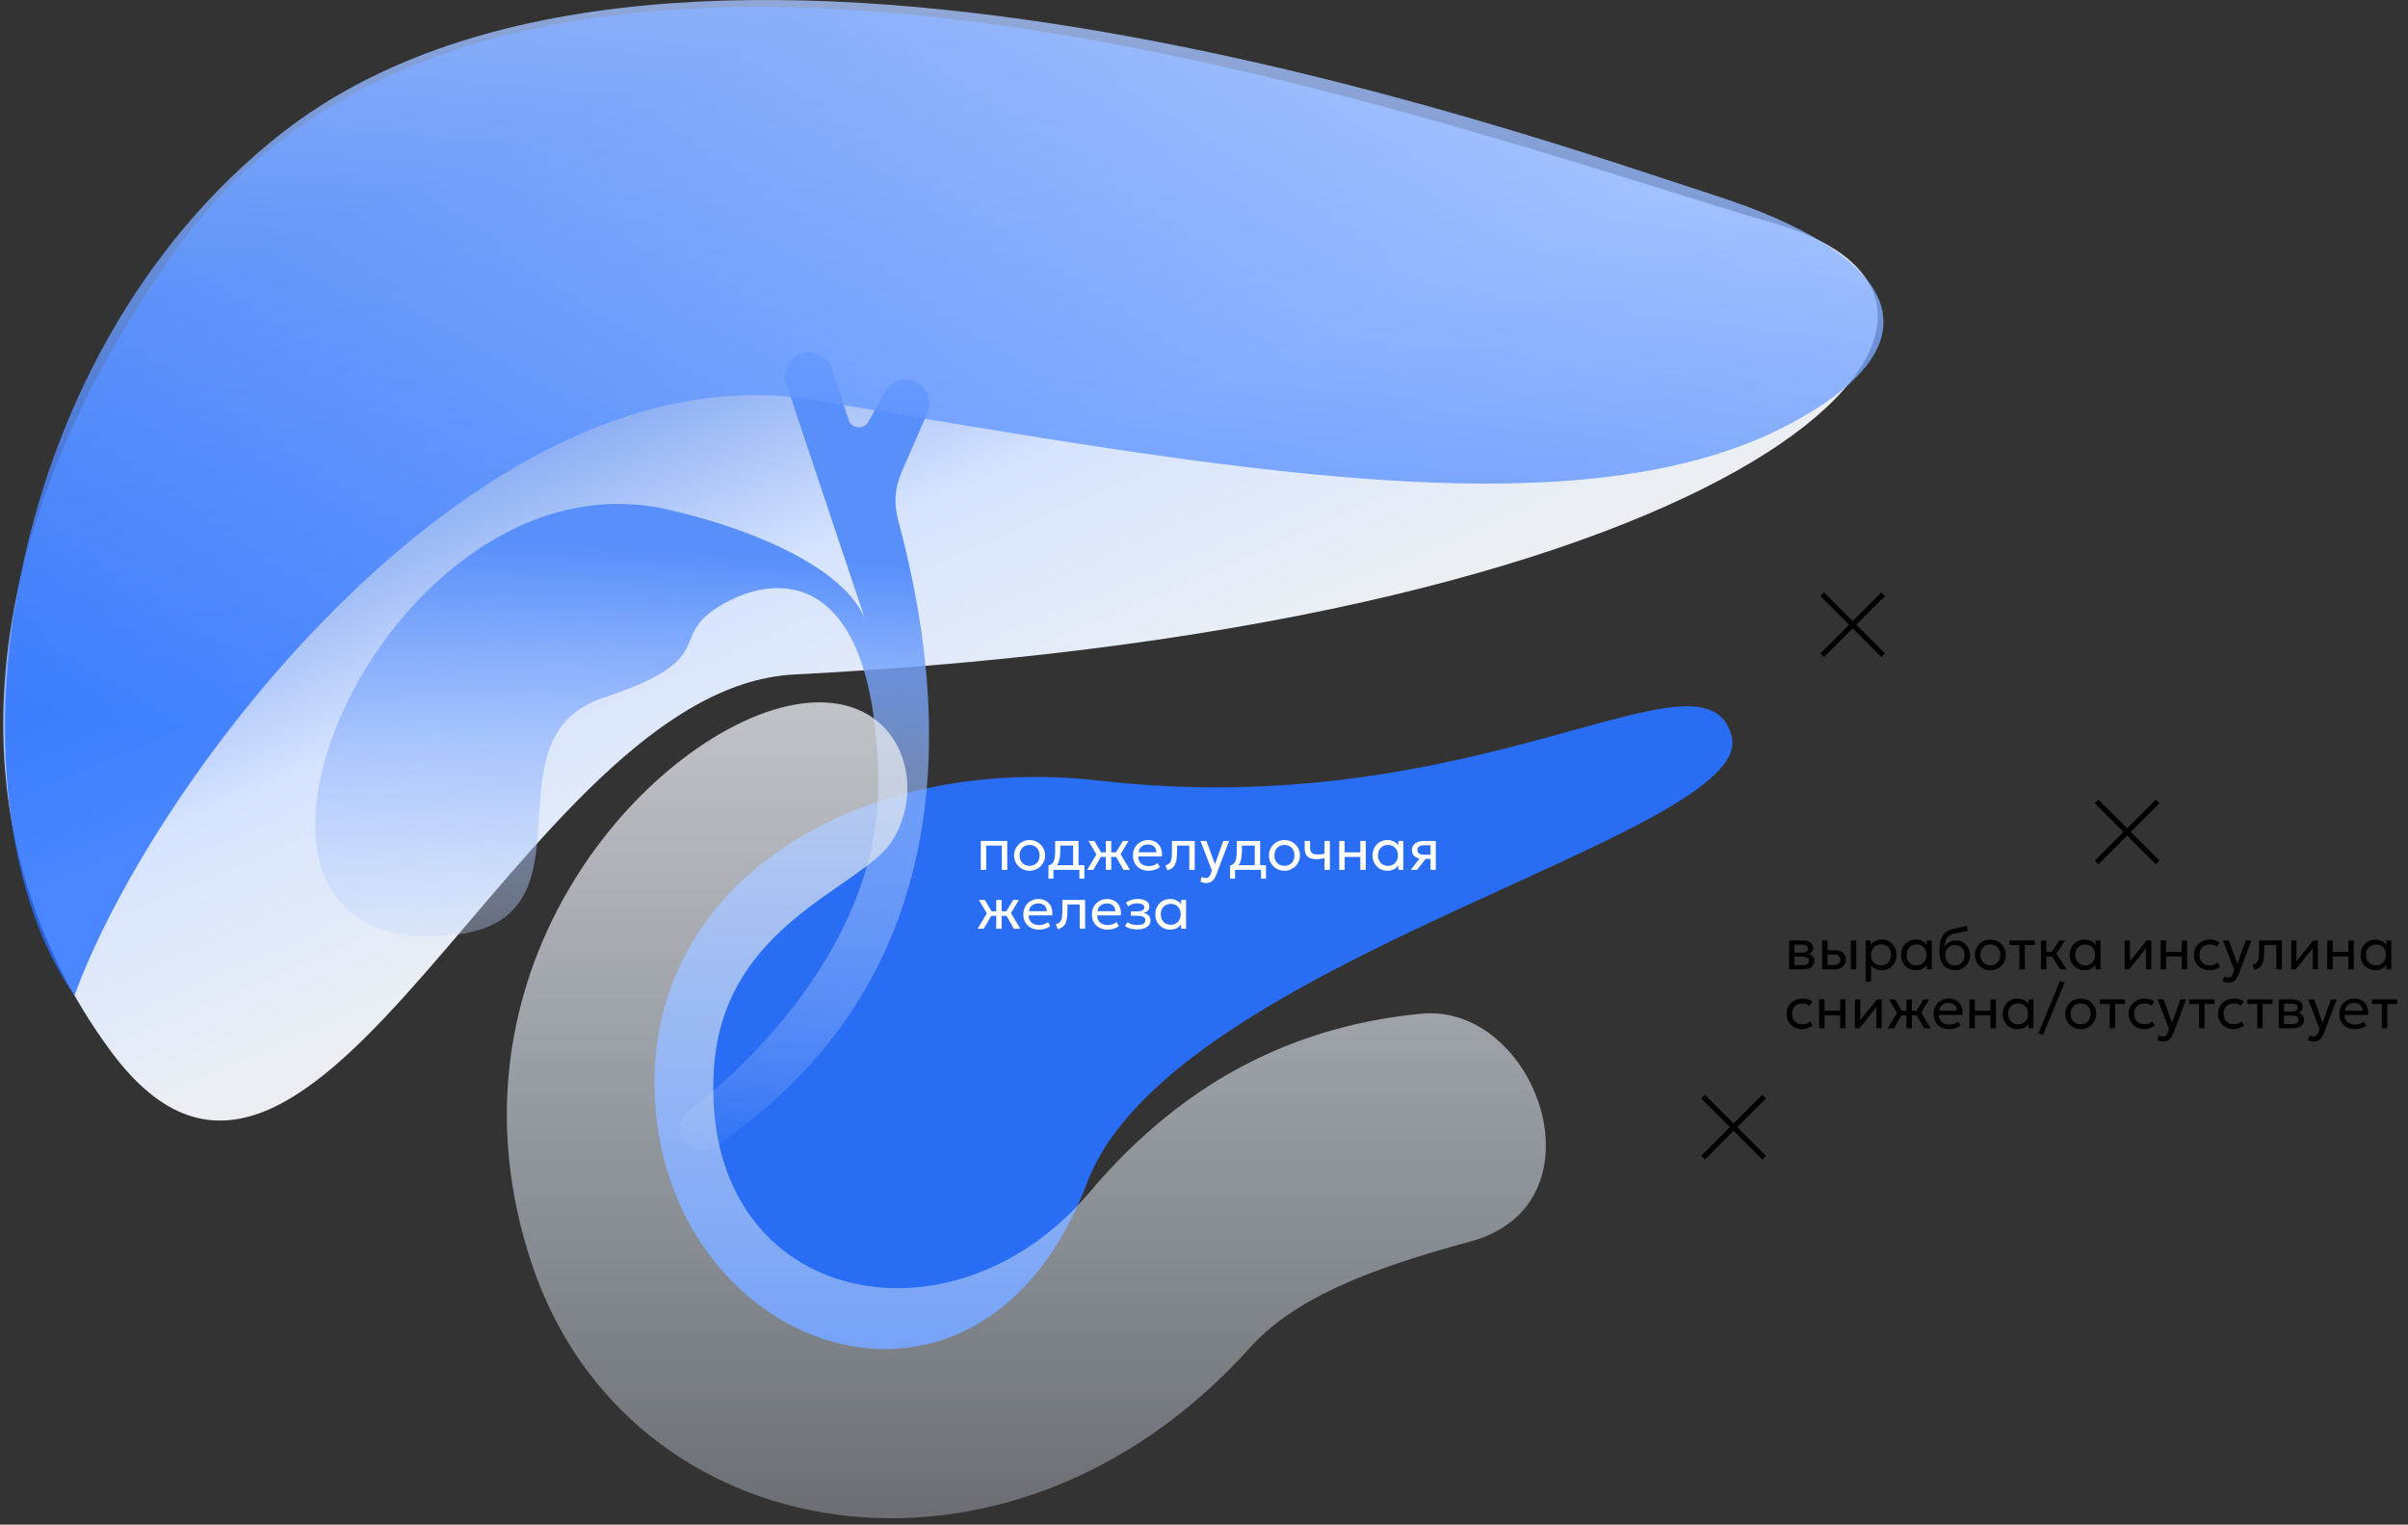
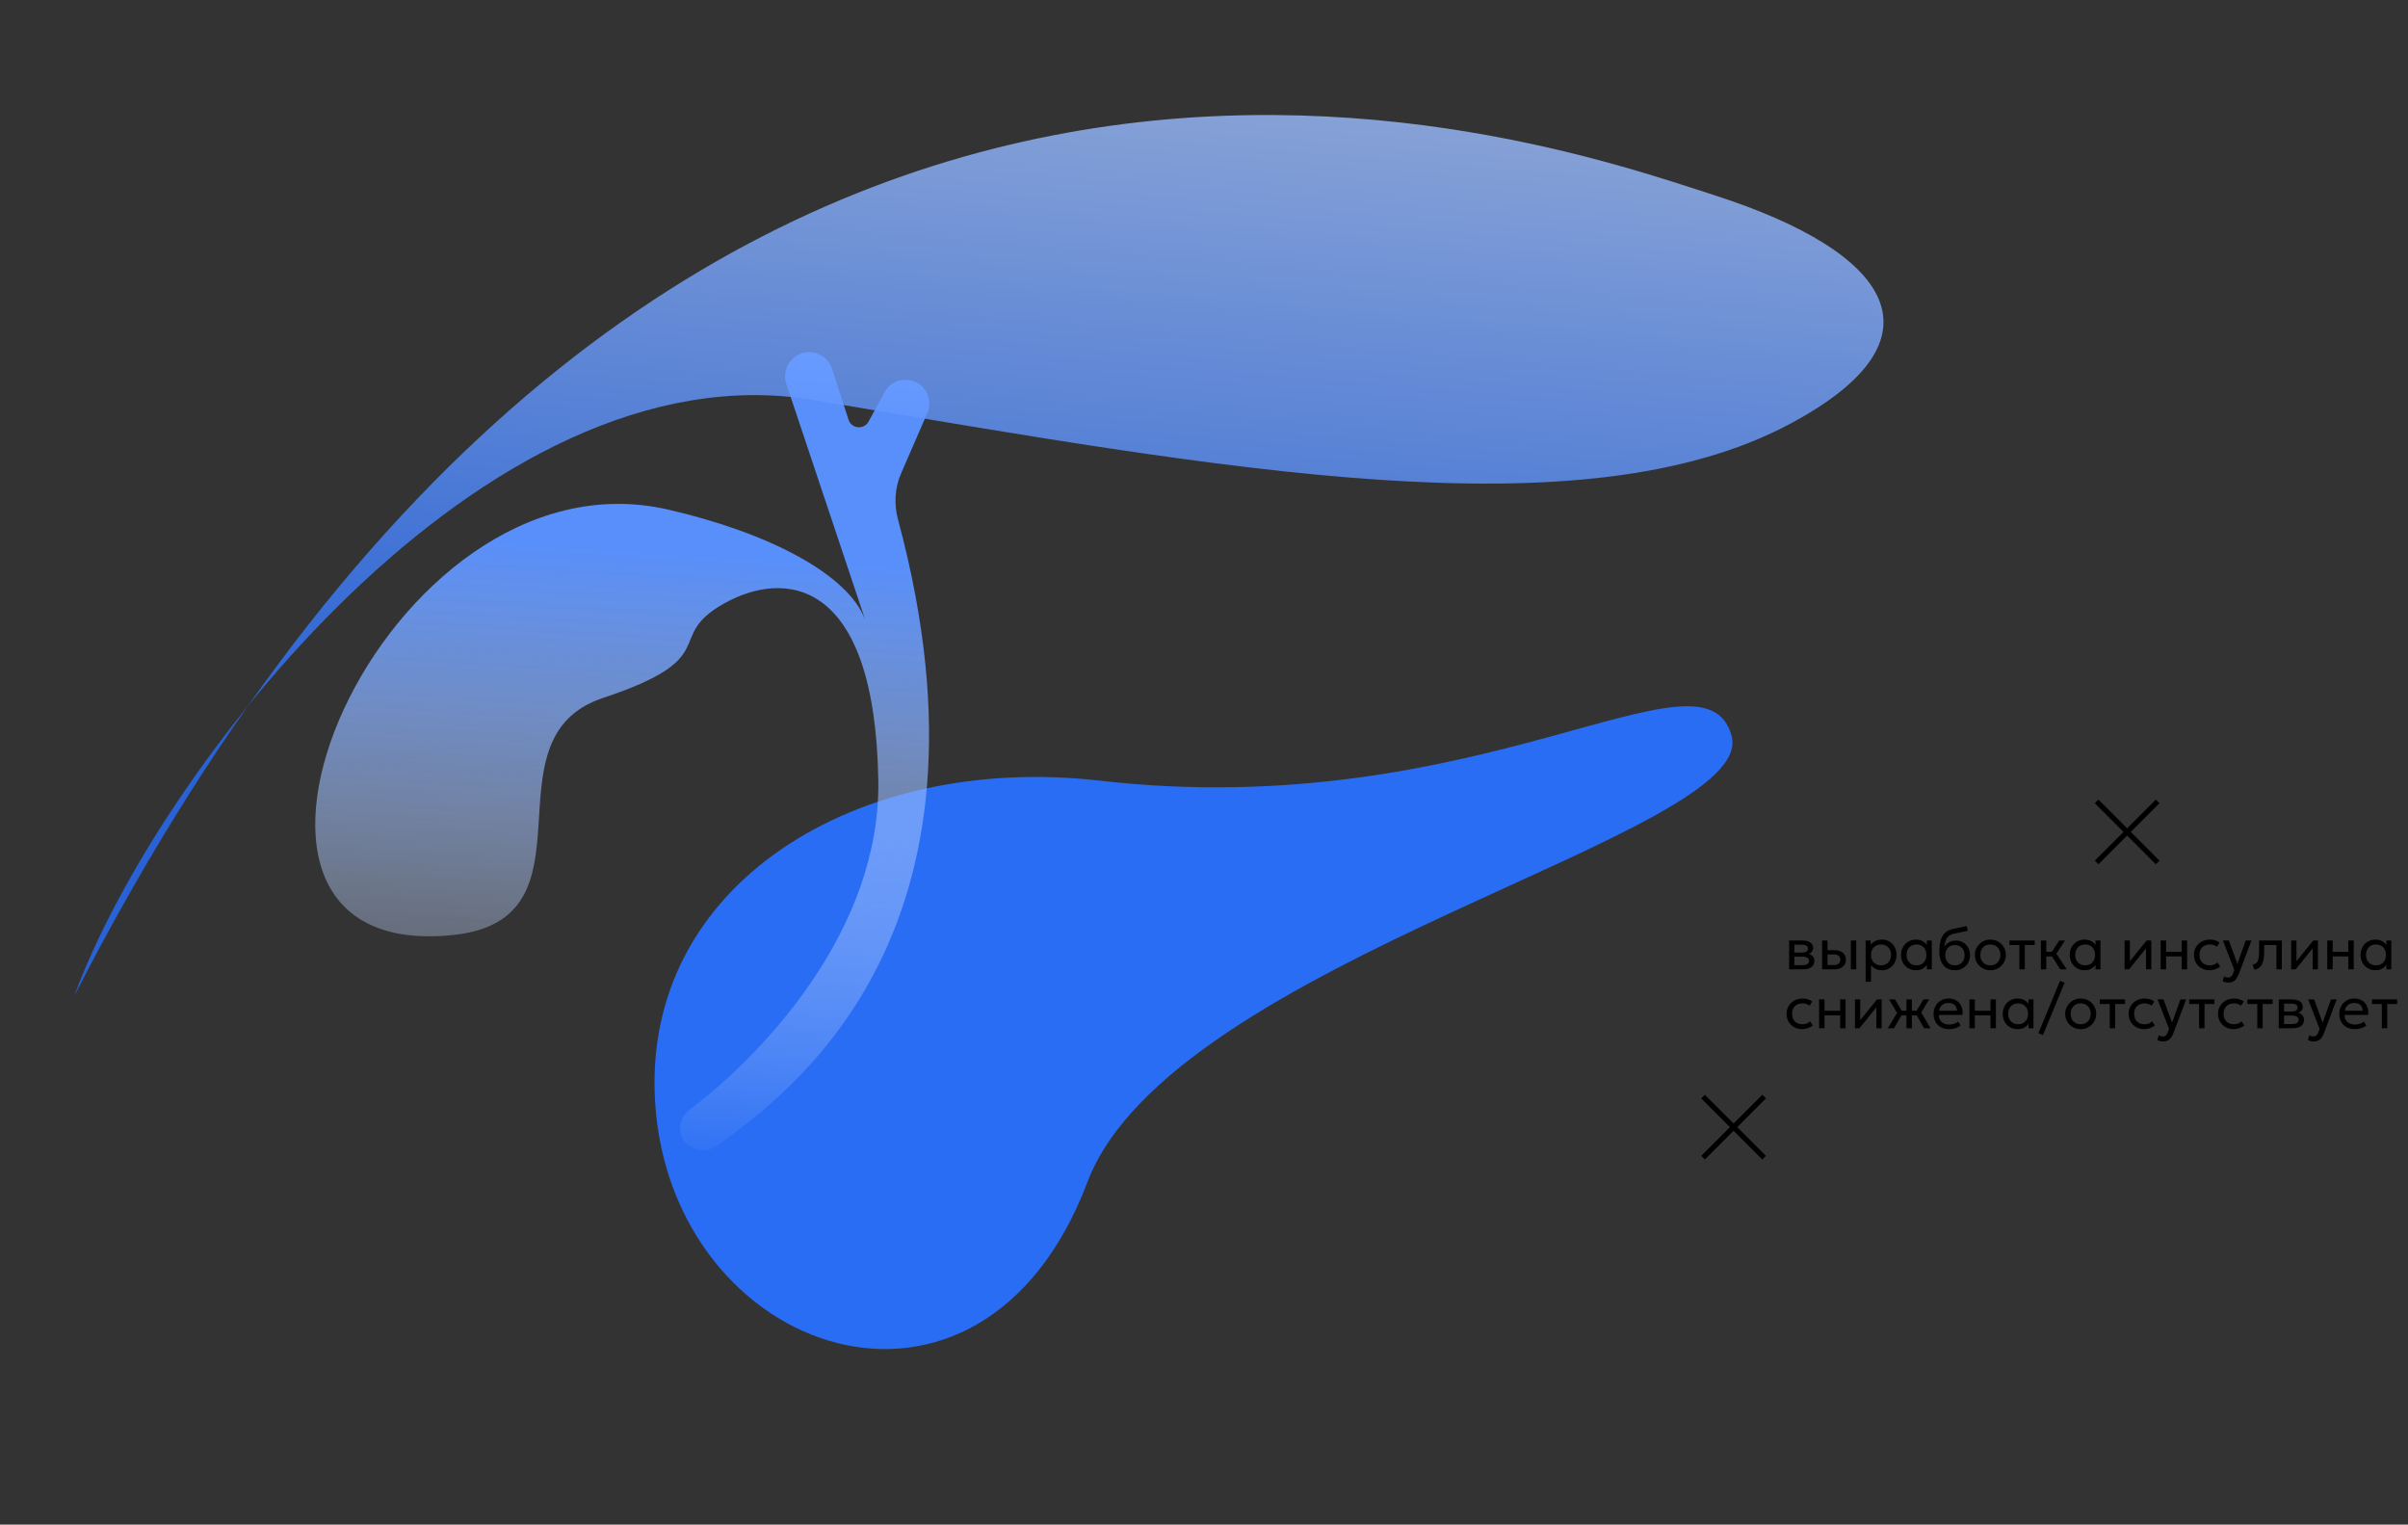
<svg xmlns="http://www.w3.org/2000/svg" width="327" height="207" viewBox="0 0 327 207" fill="none">
  <rect x="0" y="0" width="327" height="207" fill="#333333" stroke="none" />
-   <path d="M15.016 142.686C-6.064 114.081 -5.361 74.701 24.174 33.563C69.864 -30.077 194.25 16.625 241.335 30.456C279.44 41.65 238.654 84.898 107.856 91.579C70.529 93.485 42.774 180.352 15.016 142.686Z" fill="url(#paint0_linear_205_403)" />
  <path d="M88.963 149.661C87.111 120.059 116.379 102.216 149.345 105.995C200.955 111.909 231.345 86.422 235.137 99.864C238.93 113.305 159.116 130.238 147.67 160.494C133.172 198.819 91.114 184.055 88.963 149.661Z" fill="#296DF4" />
  <path d="M61.538 126.949C21.721 131.137 52.026 60.287 90.736 69.19C104.451 72.345 115.216 78.008 117.501 84.181L106.78 52.123C106.209 50.415 107.126 48.567 108.831 47.989C110.558 47.404 112.431 48.344 112.992 50.079L115.226 56.983C115.629 58.229 117.327 58.386 117.952 57.236L120.122 53.244C120.688 52.203 121.779 51.554 122.964 51.554C125.293 51.554 126.859 53.942 125.93 56.079L122.357 64.292C121.506 66.247 121.391 68.477 121.946 70.536C137.194 127.146 106.912 148.536 97.47 155.519C96.181 156.472 94.283 156.388 93.165 155.239C91.906 153.944 92.137 151.822 93.579 150.735C103.723 143.088 119.593 126.212 119.271 106.006C118.829 78.229 106.441 77.347 98.257 81.977C90.072 86.606 98.478 89.251 81.888 94.763C65.298 100.274 81.888 124.808 61.538 126.949Z" fill="url(#paint1_linear_205_403)" />
-   <path opacity="0.8" d="M72.209 171.585C59.128 132.392 86.926 101.365 105.723 96.178C121.263 91.89 126.531 105.508 121.217 114.081C117.214 120.539 98.252 125.376 96.956 145.023C94.847 177.019 128.952 184.403 147.939 161.9C161.652 145.648 177.248 139.183 192.945 137.639C208.642 136.095 218.429 163.508 199.625 168.581C185.282 172.45 175.579 176.487 169.705 183.019C136.985 219.407 85.29 210.778 72.209 171.585Z" fill="url(#paint2_linear_205_403)" />
-   <path opacity="0.8" d="M110.466 54.309C65.609 46.788 21.023 105.205 10.109 135.178C-7.899 109.429 -0.934 48.786 38.238 18.093C91.444 -23.597 208.692 18.75 232.84 26.516C256.987 34.281 264.633 45.97 243.225 57.473C214.84 72.724 166.537 63.709 110.466 54.309Z" fill="url(#paint3_linear_205_403)" />
+   <path opacity="0.8" d="M110.466 54.309C65.609 46.788 21.023 105.205 10.109 135.178C91.444 -23.597 208.692 18.75 232.84 26.516C256.987 34.281 264.633 45.97 243.225 57.473C214.84 72.724 166.537 63.709 110.466 54.309Z" fill="url(#paint3_linear_205_403)" />
  <path d="M231.27 148.891L239.561 157.182" stroke="black" stroke-width="0.703" />
  <path d="M239.561 148.891L231.27 157.181" stroke="black" stroke-width="0.703" />
-   <path d="M247.44 80.679L255.731 88.97" stroke="black" stroke-width="0.703" />
-   <path d="M255.731 80.679L247.441 88.97" stroke="black" stroke-width="0.703" />
  <path d="M284.714 108.807L293.005 117.098" stroke="black" stroke-width="0.703" />
  <path d="M293.005 108.807L284.714 117.098" stroke="black" stroke-width="0.703" />
-   <path d="M133.189 118.102V114.182H136.781V118.102H136.045V114.806H133.925V118.102H133.189ZM139.812 118.222C139.407 118.222 139.045 118.127 138.728 117.938C138.411 117.748 138.161 117.496 137.98 117.182C137.799 116.867 137.708 116.52 137.708 116.142C137.708 115.862 137.76 115.596 137.864 115.346C137.968 115.095 138.115 114.874 138.304 114.682C138.493 114.487 138.716 114.335 138.972 114.226C139.228 114.116 139.508 114.062 139.812 114.062C140.22 114.062 140.583 114.156 140.9 114.346C141.217 114.535 141.467 114.787 141.648 115.102C141.829 115.416 141.92 115.763 141.92 116.142C141.92 116.422 141.868 116.687 141.764 116.938C141.66 117.188 141.513 117.41 141.324 117.602C141.135 117.794 140.912 117.946 140.656 118.058C140.4 118.167 140.119 118.222 139.812 118.222ZM139.812 117.558C140.076 117.558 140.309 117.5 140.512 117.386C140.717 117.268 140.879 117.104 140.996 116.894C141.113 116.68 141.172 116.43 141.172 116.142C141.172 115.851 141.113 115.6 140.996 115.39C140.881 115.176 140.721 115.012 140.516 114.898C140.311 114.783 140.076 114.726 139.812 114.726C139.548 114.726 139.313 114.783 139.108 114.898C138.905 115.012 138.745 115.176 138.628 115.39C138.513 115.6 138.456 115.851 138.456 116.142C138.456 116.43 138.513 116.68 138.628 116.894C138.745 117.104 138.907 117.268 139.112 117.386C139.317 117.5 139.551 117.558 139.812 117.558ZM145.725 118.102V114.806H143.985V115.41C143.985 115.786 143.965 116.12 143.925 116.414C143.885 116.704 143.814 116.956 143.713 117.17C143.612 117.38 143.469 117.554 143.285 117.69C143.104 117.826 142.87 117.926 142.585 117.99L142.377 117.506C142.636 117.439 142.829 117.323 142.957 117.158C143.088 116.99 143.176 116.763 143.221 116.478C143.266 116.19 143.289 115.834 143.289 115.41V114.182H146.461V118.102H145.725ZM142.377 119.302V117.506L142.877 117.558L142.989 117.478H147.253V119.302H146.577V118.102H143.053V119.302H142.377ZM150.168 118.102V116.35H149.1V115.726H150.168V114.182H150.904V115.726H151.964V116.35H150.904V118.102H150.168ZM147.632 118.102L148.892 116.018L147.812 114.182H148.62L149.688 116.01L148.48 118.102H147.632ZM152.564 118.102L151.376 116.01L152.472 114.182H153.252L152.172 115.974L153.444 118.102H152.564ZM155.961 118.222C155.545 118.222 155.178 118.135 154.861 117.962C154.543 117.788 154.295 117.547 154.117 117.238C153.938 116.926 153.849 116.563 153.849 116.15C153.849 115.851 153.899 115.574 154.001 115.318C154.105 115.062 154.249 114.84 154.433 114.654C154.619 114.467 154.837 114.322 155.085 114.218C155.335 114.114 155.607 114.062 155.901 114.062C156.218 114.062 156.501 114.118 156.749 114.23C156.999 114.342 157.206 114.499 157.369 114.702C157.534 114.902 157.653 115.138 157.725 115.41C157.797 115.679 157.811 115.972 157.769 116.29H154.577C154.569 116.551 154.622 116.78 154.737 116.978C154.851 117.172 155.017 117.324 155.233 117.434C155.451 117.543 155.71 117.598 156.009 117.598C156.227 117.598 156.441 117.563 156.649 117.494C156.857 117.424 157.041 117.322 157.201 117.186L157.513 117.734C157.385 117.838 157.233 117.927 157.057 118.002C156.883 118.074 156.702 118.128 156.513 118.166C156.323 118.203 156.139 118.222 155.961 118.222ZM154.617 115.718H157.033C157.022 115.387 156.919 115.13 156.725 114.946C156.53 114.759 156.251 114.666 155.889 114.666C155.537 114.666 155.246 114.759 155.017 114.946C154.787 115.13 154.654 115.387 154.617 115.718ZM158.528 118.162L158.256 117.486C158.531 117.416 158.731 117.306 158.856 117.154C158.981 116.999 159.061 116.782 159.096 116.502C159.131 116.222 159.148 115.858 159.148 115.41V114.182H162.24V118.102H161.504V114.806H159.844V115.41C159.844 115.836 159.825 116.207 159.788 116.522C159.753 116.834 159.688 117.098 159.592 117.314C159.499 117.53 159.365 117.707 159.192 117.846C159.021 117.982 158.8 118.087 158.528 118.162ZM163.757 119.898C163.629 119.898 163.502 119.882 163.377 119.85C163.252 119.82 163.125 119.767 162.997 119.69L163.169 119.054C163.252 119.107 163.341 119.147 163.437 119.174C163.533 119.2 163.618 119.214 163.693 119.214C163.89 119.214 164.044 119.166 164.153 119.07C164.262 118.974 164.35 118.827 164.417 118.63L164.573 118.182L163.021 114.182H163.829L164.989 117.342L166.121 114.182H166.901L165.185 118.726C165.068 119.035 164.937 119.274 164.793 119.442C164.652 119.612 164.496 119.731 164.325 119.798C164.154 119.864 163.965 119.898 163.757 119.898ZM170.389 118.102V114.806H168.649V115.41C168.649 115.786 168.629 116.12 168.589 116.414C168.549 116.704 168.478 116.956 168.377 117.17C168.276 117.38 168.133 117.554 167.949 117.69C167.768 117.826 167.534 117.926 167.249 117.99L167.041 117.506C167.3 117.439 167.493 117.323 167.621 117.158C167.752 116.99 167.84 116.763 167.885 116.478C167.93 116.19 167.953 115.834 167.953 115.41V114.182H171.125V118.102H170.389ZM167.041 119.302V117.506L167.541 117.558L167.653 117.478H171.917V119.302H171.241V118.102H167.717V119.302H167.041ZM174.421 118.222C174.016 118.222 173.655 118.127 173.337 117.938C173.02 117.748 172.771 117.496 172.589 117.182C172.408 116.867 172.317 116.52 172.317 116.142C172.317 115.862 172.369 115.596 172.473 115.346C172.577 115.095 172.724 114.874 172.913 114.682C173.103 114.487 173.325 114.335 173.581 114.226C173.837 114.116 174.117 114.062 174.421 114.062C174.829 114.062 175.192 114.156 175.509 114.346C175.827 114.535 176.076 114.787 176.257 115.102C176.439 115.416 176.529 115.763 176.529 116.142C176.529 116.422 176.477 116.687 176.373 116.938C176.269 117.188 176.123 117.41 175.933 117.602C175.744 117.794 175.521 117.946 175.265 118.058C175.009 118.167 174.728 118.222 174.421 118.222ZM174.421 117.558C174.685 117.558 174.919 117.5 175.121 117.386C175.327 117.268 175.488 117.104 175.605 116.894C175.723 116.68 175.781 116.43 175.781 116.142C175.781 115.851 175.723 115.6 175.605 115.39C175.491 115.176 175.331 115.012 175.125 114.898C174.92 114.783 174.685 114.726 174.421 114.726C174.157 114.726 173.923 114.783 173.717 114.898C173.515 115.012 173.355 115.176 173.237 115.39C173.123 115.6 173.065 115.851 173.065 116.142C173.065 116.43 173.123 116.68 173.237 116.894C173.355 117.104 173.516 117.268 173.721 117.386C173.927 117.5 174.16 117.558 174.421 117.558ZM179.86 118.102V116.51C179.668 116.56 179.487 116.598 179.316 116.622C179.146 116.646 178.964 116.658 178.772 116.658C178.412 116.658 178.114 116.604 177.876 116.498C177.639 116.388 177.462 116.226 177.344 116.01C177.23 115.794 177.172 115.526 177.172 115.206V114.182H177.908V115.098C177.908 115.396 177.982 115.623 178.128 115.778C178.275 115.932 178.526 116.01 178.88 116.01C179.083 116.01 179.262 116 179.416 115.982C179.571 115.963 179.719 115.939 179.86 115.91V114.182H180.596V118.102H179.86ZM181.868 118.102V114.182H182.604V115.726H184.728V114.182H185.464V118.102H184.728V116.35H182.604V118.102H181.868ZM188.404 118.222C188.009 118.222 187.66 118.13 187.356 117.946C187.052 117.762 186.814 117.514 186.644 117.202C186.473 116.887 186.388 116.534 186.388 116.142C186.388 115.848 186.437 115.575 186.536 115.322C186.634 115.068 186.773 114.848 186.952 114.662C187.13 114.472 187.342 114.326 187.588 114.222C187.836 114.115 188.108 114.062 188.404 114.062C188.798 114.062 189.126 114.144 189.388 114.31C189.649 114.475 189.853 114.686 190 114.942L189.892 115.102V114.182H190.564V118.102H189.892V117.182L190 117.338C189.853 117.594 189.649 117.806 189.388 117.974C189.126 118.139 188.798 118.222 188.404 118.222ZM188.484 117.558C188.745 117.558 188.977 117.5 189.18 117.386C189.382 117.268 189.541 117.104 189.656 116.894C189.773 116.68 189.832 116.43 189.832 116.142C189.832 115.851 189.773 115.6 189.656 115.39C189.541 115.176 189.382 115.012 189.18 114.898C188.977 114.783 188.745 114.726 188.484 114.726C188.222 114.726 187.99 114.783 187.788 114.898C187.585 115.012 187.425 115.176 187.308 115.39C187.19 115.6 187.132 115.851 187.132 116.142C187.132 116.43 187.19 116.68 187.308 116.894C187.425 117.104 187.585 117.268 187.788 117.386C187.99 117.5 188.222 117.558 188.484 117.558ZM191.573 118.102L193.129 116.122L193.269 116.61C192.933 116.612 192.652 116.564 192.425 116.466C192.199 116.367 192.027 116.228 191.909 116.05C191.795 115.868 191.737 115.656 191.737 115.414C191.737 115.155 191.804 114.934 191.937 114.75C192.073 114.566 192.263 114.426 192.505 114.33C192.751 114.231 193.036 114.182 193.361 114.182H194.977V118.102H194.261V114.766H193.425C193.113 114.766 192.879 114.818 192.721 114.922C192.564 115.026 192.485 115.184 192.485 115.398C192.485 115.608 192.559 115.77 192.705 115.882C192.852 115.991 193.068 116.046 193.353 116.046H194.373V116.61H193.597L192.433 118.102H191.573ZM135.285 126.102V124.35H134.217V123.726H135.285V122.182H136.021V123.726H137.081V124.35H136.021V126.102H135.285ZM132.749 126.102L134.009 124.018L132.929 122.182H133.737L134.805 124.01L133.597 126.102H132.749ZM137.681 126.102L136.493 124.01L137.589 122.182H138.369L137.289 123.974L138.561 126.102H137.681ZM141.078 126.222C140.662 126.222 140.295 126.135 139.978 125.962C139.66 125.788 139.412 125.547 139.234 125.238C139.055 124.926 138.966 124.563 138.966 124.15C138.966 123.851 139.016 123.574 139.118 123.318C139.222 123.062 139.366 122.84 139.55 122.654C139.736 122.467 139.954 122.322 140.202 122.218C140.452 122.114 140.724 122.062 141.018 122.062C141.335 122.062 141.618 122.118 141.866 122.23C142.116 122.342 142.323 122.499 142.486 122.702C142.651 122.902 142.77 123.138 142.842 123.41C142.914 123.679 142.928 123.972 142.886 124.29H139.694C139.686 124.551 139.739 124.78 139.854 124.978C139.968 125.172 140.134 125.324 140.35 125.434C140.568 125.543 140.827 125.598 141.126 125.598C141.344 125.598 141.558 125.563 141.766 125.494C141.974 125.424 142.158 125.322 142.318 125.186L142.63 125.734C142.502 125.838 142.35 125.927 142.174 126.002C142 126.074 141.819 126.128 141.63 126.166C141.44 126.203 141.256 126.222 141.078 126.222ZM139.734 123.718H142.15C142.139 123.387 142.036 123.13 141.842 122.946C141.647 122.759 141.368 122.666 141.006 122.666C140.654 122.666 140.363 122.759 140.134 122.946C139.904 123.13 139.771 123.387 139.734 123.718ZM143.645 126.162L143.373 125.486C143.648 125.416 143.848 125.306 143.973 125.154C144.099 124.999 144.179 124.782 144.213 124.502C144.248 124.222 144.265 123.858 144.265 123.41V122.182H147.357V126.102H146.621V122.806H144.961V123.41C144.961 123.836 144.943 124.207 144.905 124.522C144.871 124.834 144.805 125.098 144.709 125.314C144.616 125.53 144.483 125.707 144.309 125.846C144.139 125.982 143.917 126.087 143.645 126.162ZM150.39 126.222C149.974 126.222 149.608 126.135 149.29 125.962C148.973 125.788 148.725 125.547 148.546 125.238C148.368 124.926 148.278 124.563 148.278 124.15C148.278 123.851 148.329 123.574 148.43 123.318C148.534 123.062 148.678 122.84 148.862 122.654C149.049 122.467 149.266 122.322 149.514 122.218C149.765 122.114 150.037 122.062 150.33 122.062C150.648 122.062 150.93 122.118 151.178 122.23C151.429 122.342 151.636 122.499 151.798 122.702C151.964 122.902 152.082 123.138 152.154 123.41C152.226 123.679 152.241 123.972 152.198 124.29H149.006C148.998 124.551 149.052 124.78 149.166 124.978C149.281 125.172 149.446 125.324 149.662 125.434C149.881 125.543 150.14 125.598 150.438 125.598C150.657 125.598 150.87 125.563 151.078 125.494C151.286 125.424 151.47 125.322 151.63 125.186L151.942 125.734C151.814 125.838 151.662 125.927 151.486 126.002C151.313 126.074 151.132 126.128 150.942 126.166C150.753 126.203 150.569 126.222 150.39 126.222ZM149.046 123.718H151.462C151.452 123.387 151.349 123.13 151.154 122.946C150.96 122.759 150.681 122.666 150.318 122.666C149.966 122.666 149.676 122.759 149.446 122.946C149.217 123.13 149.084 123.387 149.046 123.718ZM154.446 126.19C154.227 126.19 154.018 126.174 153.818 126.142C153.618 126.112 153.428 126.063 153.25 125.994C153.074 125.924 152.914 125.834 152.77 125.722L153.114 125.202C153.287 125.343 153.488 125.444 153.718 125.506C153.95 125.567 154.184 125.598 154.422 125.598C154.763 125.598 155.034 125.547 155.234 125.446C155.436 125.342 155.538 125.168 155.538 124.926C155.538 124.718 155.431 124.567 155.218 124.474C155.004 124.38 154.695 124.334 154.29 124.334H153.566V123.754H154.274C154.626 123.754 154.9 123.711 155.098 123.626C155.298 123.54 155.398 123.396 155.398 123.194C155.398 123.076 155.356 122.978 155.274 122.898C155.194 122.818 155.08 122.758 154.934 122.718C154.79 122.675 154.62 122.654 154.426 122.654C154.194 122.654 153.971 122.687 153.758 122.754C153.547 122.82 153.362 122.924 153.202 123.066L152.91 122.558C153.102 122.398 153.338 122.274 153.618 122.186C153.9 122.095 154.188 122.05 154.482 122.05C154.81 122.05 155.092 122.091 155.33 122.174C155.57 122.256 155.755 122.376 155.886 122.534C156.016 122.691 156.082 122.88 156.082 123.102C156.082 123.31 156.015 123.488 155.882 123.638C155.748 123.784 155.555 123.891 155.302 123.958C155.606 124.024 155.838 124.143 155.998 124.314C156.158 124.482 156.238 124.691 156.238 124.942C156.238 125.206 156.163 125.431 156.014 125.618C155.864 125.804 155.655 125.947 155.386 126.046C155.119 126.142 154.806 126.19 154.446 126.19ZM158.904 126.222C158.509 126.222 158.16 126.13 157.856 125.946C157.552 125.762 157.314 125.514 157.144 125.202C156.973 124.887 156.888 124.534 156.888 124.142C156.888 123.848 156.937 123.575 157.036 123.322C157.134 123.068 157.273 122.848 157.452 122.662C157.63 122.472 157.842 122.326 158.088 122.222C158.336 122.115 158.608 122.062 158.904 122.062C159.298 122.062 159.626 122.144 159.888 122.31C160.149 122.475 160.353 122.686 160.5 122.942L160.392 123.102V122.182H161.064V126.102H160.392V125.182L160.5 125.338C160.353 125.594 160.149 125.806 159.888 125.974C159.626 126.139 159.298 126.222 158.904 126.222ZM158.984 125.558C159.245 125.558 159.477 125.5 159.68 125.386C159.882 125.268 160.041 125.104 160.156 124.894C160.273 124.68 160.332 124.43 160.332 124.142C160.332 123.851 160.273 123.6 160.156 123.39C160.041 123.176 159.882 123.012 159.68 122.898C159.477 122.783 159.245 122.726 158.984 122.726C158.722 122.726 158.49 122.783 158.288 122.898C158.085 123.012 157.925 123.176 157.808 123.39C157.69 123.6 157.632 123.851 157.632 124.142C157.632 124.43 157.69 124.68 157.808 124.894C157.925 125.104 158.085 125.268 158.288 125.386C158.49 125.5 158.722 125.558 158.984 125.558Z" fill="white" />
  <path d="M242.959 131.613V127.693H244.759C245.196 127.693 245.548 127.778 245.815 127.949C246.084 128.12 246.219 128.373 246.219 128.709C246.219 128.858 246.184 128.993 246.115 129.113C246.045 129.233 245.947 129.336 245.819 129.421C245.691 129.504 245.54 129.565 245.367 129.605L245.355 129.445C245.688 129.498 245.943 129.616 246.119 129.797C246.297 129.976 246.387 130.2 246.387 130.469C246.387 130.706 246.324 130.91 246.199 131.081C246.076 131.252 245.9 131.384 245.671 131.477C245.441 131.568 245.168 131.613 244.851 131.613H242.959ZM243.675 131.041H244.751C245.039 131.041 245.261 130.993 245.419 130.897C245.579 130.801 245.659 130.657 245.659 130.465C245.659 130.273 245.58 130.13 245.423 130.037C245.265 129.941 245.041 129.893 244.751 129.893H243.563V129.337H244.659C244.931 129.337 245.141 129.296 245.291 129.213C245.44 129.13 245.515 128.993 245.515 128.801C245.515 128.612 245.44 128.476 245.291 128.393C245.144 128.308 244.933 128.265 244.659 128.265H243.675V131.041ZM247.435 131.613V127.693H248.171V131.029H248.955C249.273 131.029 249.51 130.97 249.667 130.853C249.827 130.733 249.907 130.553 249.907 130.313C249.907 130.078 249.833 129.898 249.683 129.773C249.537 129.648 249.318 129.585 249.027 129.585H248.055V129.005H249.079C249.575 129.005 249.965 129.118 250.247 129.345C250.533 129.569 250.675 129.892 250.675 130.313C250.675 130.588 250.606 130.822 250.467 131.017C250.329 131.209 250.135 131.357 249.887 131.461C249.639 131.562 249.35 131.613 249.019 131.613H247.435ZM251.339 131.613V127.693H252.075V131.613H251.339ZM253.349 133.293V127.693H254.025V128.281C254.188 128.073 254.392 127.904 254.637 127.773C254.885 127.64 255.197 127.573 255.573 127.573C255.963 127.573 256.305 127.665 256.601 127.849C256.897 128.03 257.128 128.278 257.293 128.593C257.461 128.908 257.545 129.261 257.545 129.653C257.545 129.938 257.497 130.208 257.401 130.461C257.308 130.712 257.173 130.933 256.997 131.125C256.821 131.314 256.612 131.464 256.369 131.573C256.129 131.68 255.861 131.733 255.565 131.733C255.235 131.733 254.945 131.672 254.697 131.549C254.452 131.424 254.247 131.26 254.081 131.057V133.293H253.349ZM255.441 131.069C255.705 131.069 255.939 131.012 256.141 130.897C256.347 130.78 256.507 130.616 256.621 130.405C256.739 130.192 256.797 129.941 256.797 129.653C256.797 129.362 256.739 129.112 256.621 128.901C256.507 128.688 256.347 128.524 256.141 128.409C255.939 128.294 255.705 128.237 255.441 128.237C255.177 128.237 254.943 128.294 254.737 128.409C254.535 128.524 254.375 128.688 254.257 128.901C254.14 129.112 254.081 129.362 254.081 129.653C254.081 129.941 254.14 130.192 254.257 130.405C254.375 130.616 254.535 130.78 254.737 130.897C254.943 131.012 255.177 131.069 255.441 131.069ZM260.174 131.733C259.779 131.733 259.43 131.641 259.126 131.457C258.822 131.273 258.584 131.025 258.414 130.713C258.243 130.398 258.158 130.045 258.158 129.653C258.158 129.36 258.207 129.086 258.306 128.833C258.404 128.58 258.543 128.36 258.722 128.173C258.9 127.984 259.112 127.837 259.358 127.733C259.606 127.626 259.878 127.573 260.174 127.573C260.568 127.573 260.896 127.656 261.158 127.821C261.419 127.986 261.623 128.197 261.77 128.453L261.662 128.613V127.693H262.334V131.613H261.662V130.693L261.77 130.849C261.623 131.105 261.419 131.317 261.158 131.485C260.896 131.65 260.568 131.733 260.174 131.733ZM260.254 131.069C260.515 131.069 260.747 131.012 260.95 130.897C261.152 130.78 261.311 130.616 261.426 130.405C261.543 130.192 261.602 129.941 261.602 129.653C261.602 129.362 261.543 129.112 261.426 128.901C261.311 128.688 261.152 128.524 260.95 128.409C260.747 128.294 260.515 128.237 260.254 128.237C259.992 128.237 259.76 128.294 259.558 128.409C259.355 128.524 259.195 128.688 259.078 128.901C258.96 129.112 258.902 129.362 258.902 129.653C258.902 129.941 258.96 130.192 259.078 130.405C259.195 130.616 259.355 130.78 259.558 130.897C259.76 131.012 259.992 131.069 260.254 131.069ZM265.495 131.733C265.165 131.733 264.867 131.677 264.603 131.565C264.339 131.453 264.114 131.289 263.927 131.073C263.743 130.857 263.602 130.593 263.503 130.281C263.407 129.969 263.359 129.613 263.359 129.213C263.359 128.776 263.391 128.382 263.455 128.033C263.519 127.684 263.623 127.381 263.767 127.125C263.911 126.866 264.101 126.654 264.335 126.489C264.573 126.321 264.863 126.201 265.207 126.129L267.083 125.733L267.211 126.389L265.387 126.761C265.062 126.833 264.807 126.948 264.623 127.105C264.439 127.26 264.305 127.456 264.219 127.693C264.134 127.93 264.078 128.208 264.051 128.525C264.219 128.277 264.433 128.078 264.691 127.929C264.953 127.777 265.259 127.701 265.611 127.701C265.99 127.701 266.322 127.792 266.607 127.973C266.895 128.152 267.121 128.392 267.283 128.693C267.446 128.992 267.527 129.322 267.527 129.685C267.527 129.965 267.479 130.229 267.383 130.477C267.287 130.725 267.149 130.944 266.967 131.133C266.786 131.32 266.571 131.466 266.323 131.573C266.075 131.68 265.799 131.733 265.495 131.733ZM265.475 131.069C265.726 131.069 265.95 131.013 266.147 130.901C266.345 130.786 266.499 130.626 266.611 130.421C266.723 130.216 266.779 129.973 266.779 129.693C266.779 129.41 266.723 129.166 266.611 128.961C266.499 128.756 266.345 128.597 266.147 128.485C265.953 128.373 265.729 128.317 265.475 128.317C265.222 128.317 264.997 128.373 264.799 128.485C264.602 128.597 264.447 128.756 264.335 128.961C264.223 129.166 264.167 129.41 264.167 129.693C264.167 129.973 264.223 130.216 264.335 130.421C264.447 130.626 264.602 130.786 264.799 130.901C264.997 131.013 265.222 131.069 265.475 131.069ZM270.285 131.733C269.88 131.733 269.518 131.638 269.201 131.449C268.884 131.26 268.634 131.008 268.453 130.693C268.272 130.378 268.181 130.032 268.181 129.653C268.181 129.373 268.233 129.108 268.337 128.857C268.441 128.606 268.588 128.385 268.777 128.193C268.966 127.998 269.189 127.846 269.445 127.737C269.701 127.628 269.981 127.573 270.285 127.573C270.693 127.573 271.056 127.668 271.373 127.857C271.69 128.046 271.94 128.298 272.121 128.613C272.302 128.928 272.393 129.274 272.393 129.653C272.393 129.933 272.341 130.198 272.237 130.449C272.133 130.7 271.986 130.921 271.797 131.113C271.608 131.305 271.385 131.457 271.129 131.569C270.873 131.678 270.592 131.733 270.285 131.733ZM270.285 131.069C270.549 131.069 270.782 131.012 270.985 130.897C271.19 130.78 271.352 130.616 271.469 130.405C271.586 130.192 271.645 129.941 271.645 129.653C271.645 129.362 271.586 129.112 271.469 128.901C271.354 128.688 271.194 128.524 270.989 128.409C270.784 128.294 270.549 128.237 270.285 128.237C270.021 128.237 269.786 128.294 269.581 128.409C269.378 128.524 269.218 128.688 269.101 128.901C268.986 129.112 268.929 129.362 268.929 129.653C268.929 129.941 268.986 130.192 269.101 130.405C269.218 130.616 269.38 130.78 269.585 130.897C269.79 131.012 270.024 131.069 270.285 131.069ZM274.226 131.613V128.317H272.882V127.693H276.31V128.317H274.962V131.613H274.226ZM279.774 131.613L278.45 129.521L279.638 127.693H280.43L279.246 129.485L280.662 131.613H279.774ZM277.146 131.613V127.693H277.882V129.237H279.054V129.861H277.882V131.613H277.146ZM283.08 131.733C282.685 131.733 282.336 131.641 282.032 131.457C281.728 131.273 281.491 131.025 281.32 130.713C281.149 130.398 281.064 130.045 281.064 129.653C281.064 129.36 281.113 129.086 281.212 128.833C281.311 128.58 281.449 128.36 281.628 128.173C281.807 127.984 282.019 127.837 282.264 127.733C282.512 127.626 282.784 127.573 283.08 127.573C283.475 127.573 283.803 127.656 284.064 127.821C284.325 127.986 284.529 128.197 284.676 128.453L284.568 128.613V127.693H285.24V131.613H284.568V130.693L284.676 130.849C284.529 131.105 284.325 131.317 284.064 131.485C283.803 131.65 283.475 131.733 283.08 131.733ZM283.16 131.069C283.421 131.069 283.653 131.012 283.856 130.897C284.059 130.78 284.217 130.616 284.332 130.405C284.449 130.192 284.508 129.941 284.508 129.653C284.508 129.362 284.449 129.112 284.332 128.901C284.217 128.688 284.059 128.524 283.856 128.409C283.653 128.294 283.421 128.237 283.16 128.237C282.899 128.237 282.667 128.294 282.464 128.409C282.261 128.524 282.101 128.688 281.984 128.901C281.867 129.112 281.808 129.362 281.808 129.653C281.808 129.941 281.867 130.192 281.984 130.405C282.101 130.616 282.261 130.78 282.464 130.897C282.667 131.012 282.899 131.069 283.16 131.069ZM288.513 131.613V127.693H289.229V130.509L291.509 127.693H292.141V131.613H291.425V128.765L289.125 131.613H288.513ZM293.412 131.613V127.693H294.148V129.237H296.272V127.693H297.008V131.613H296.272V129.861H294.148V131.613H293.412ZM300.055 131.733C299.642 131.733 299.275 131.642 298.955 131.461C298.635 131.28 298.384 131.033 298.203 130.721C298.022 130.406 297.931 130.05 297.931 129.653C297.931 129.352 297.984 129.074 298.091 128.821C298.2 128.568 298.354 128.348 298.551 128.161C298.748 127.974 298.979 127.83 299.243 127.729C299.51 127.625 299.8 127.573 300.115 127.573C300.371 127.573 300.607 127.606 300.823 127.673C301.039 127.74 301.239 127.842 301.423 127.981L301.047 128.549C300.927 128.445 300.787 128.368 300.627 128.317C300.467 128.264 300.298 128.237 300.119 128.237C299.826 128.237 299.571 128.293 299.355 128.405C299.142 128.514 298.976 128.674 298.859 128.885C298.742 129.096 298.683 129.349 298.683 129.645C298.683 130.09 298.811 130.44 299.067 130.693C299.326 130.944 299.675 131.069 300.115 131.069C300.318 131.069 300.507 131.033 300.683 130.961C300.859 130.886 301.003 130.79 301.115 130.673L301.495 131.233C301.29 131.388 301.064 131.51 300.819 131.601C300.574 131.689 300.319 131.733 300.055 131.733ZM302.597 133.409C302.469 133.409 302.343 133.393 302.217 133.361C302.092 133.332 301.965 133.278 301.837 133.201L302.009 132.565C302.092 132.618 302.181 132.658 302.277 132.685C302.373 132.712 302.459 132.725 302.533 132.725C302.731 132.725 302.884 132.677 302.993 132.581C303.103 132.485 303.191 132.338 303.257 132.141L303.413 131.693L301.861 127.693H302.669L303.829 130.853L304.961 127.693H305.741L304.025 132.237C303.908 132.546 303.777 132.785 303.633 132.953C303.492 133.124 303.336 133.242 303.165 133.309C302.995 133.376 302.805 133.409 302.597 133.409ZM306.157 131.673L305.885 130.997C306.16 130.928 306.36 130.817 306.485 130.665C306.611 130.51 306.691 130.293 306.725 130.013C306.76 129.733 306.777 129.369 306.777 128.921V127.693H309.869V131.613H309.133V128.317H307.473V128.921C307.473 129.348 307.455 129.718 307.417 130.033C307.383 130.345 307.317 130.609 307.221 130.825C307.128 131.041 306.995 131.218 306.821 131.357C306.651 131.493 306.429 131.598 306.157 131.673ZM311.138 131.613V127.693H311.854V130.509L314.134 127.693H314.766V131.613H314.05V128.765L311.75 131.613H311.138ZM316.037 131.613V127.693H316.773V129.237H318.897V127.693H319.633V131.613H318.897V129.861H316.773V131.613H316.037ZM322.572 131.733C322.177 131.733 321.828 131.641 321.524 131.457C321.22 131.273 320.983 131.025 320.812 130.713C320.641 130.398 320.556 130.045 320.556 129.653C320.556 129.36 320.605 129.086 320.704 128.833C320.803 128.58 320.941 128.36 321.12 128.173C321.299 127.984 321.511 127.837 321.756 127.733C322.004 127.626 322.276 127.573 322.572 127.573C322.967 127.573 323.295 127.656 323.556 127.821C323.817 127.986 324.021 128.197 324.168 128.453L324.06 128.613V127.693H324.732V131.613H324.06V130.693L324.168 130.849C324.021 131.105 323.817 131.317 323.556 131.485C323.295 131.65 322.967 131.733 322.572 131.733ZM322.652 131.069C322.913 131.069 323.145 131.012 323.348 130.897C323.551 130.78 323.709 130.616 323.824 130.405C323.941 130.192 324 129.941 324 129.653C324 129.362 323.941 129.112 323.824 128.901C323.709 128.688 323.551 128.524 323.348 128.409C323.145 128.294 322.913 128.237 322.652 128.237C322.391 128.237 322.159 128.294 321.956 128.409C321.753 128.524 321.593 128.688 321.476 128.901C321.359 129.112 321.3 129.362 321.3 129.653C321.3 129.941 321.359 130.192 321.476 130.405C321.593 130.616 321.753 130.78 321.956 130.897C322.159 131.012 322.391 131.069 322.652 131.069ZM244.735 139.733C244.321 139.733 243.955 139.642 243.635 139.461C243.315 139.28 243.064 139.033 242.883 138.721C242.701 138.406 242.611 138.05 242.611 137.653C242.611 137.352 242.664 137.074 242.771 136.821C242.88 136.568 243.033 136.348 243.231 136.161C243.428 135.974 243.659 135.83 243.923 135.729C244.189 135.625 244.48 135.573 244.795 135.573C245.051 135.573 245.287 135.606 245.503 135.673C245.719 135.74 245.919 135.842 246.103 135.981L245.727 136.549C245.607 136.445 245.467 136.368 245.307 136.317C245.147 136.264 244.977 136.237 244.799 136.237C244.505 136.237 244.251 136.293 244.035 136.405C243.821 136.514 243.656 136.674 243.539 136.885C243.421 137.096 243.363 137.349 243.363 137.645C243.363 138.09 243.491 138.44 243.747 138.693C244.005 138.944 244.355 139.069 244.795 139.069C244.997 139.069 245.187 139.033 245.363 138.961C245.539 138.886 245.683 138.79 245.795 138.673L246.175 139.233C245.969 139.388 245.744 139.51 245.499 139.601C245.253 139.689 244.999 139.733 244.735 139.733ZM247.029 139.613V135.693H247.765V137.237H249.889V135.693H250.625V139.613H249.889V137.861H247.765V139.613H247.029ZM251.896 139.613V135.693H252.612V138.509L254.892 135.693H255.524V139.613H254.808V136.765L252.508 139.613H251.896ZM258.891 139.613V137.861H257.823V137.237H258.891V135.693H259.627V137.237H260.687V137.861H259.627V139.613H258.891ZM256.355 139.613L257.615 137.529L256.535 135.693H257.343L258.411 137.521L257.203 139.613H256.355ZM261.287 139.613L260.099 137.521L261.195 135.693H261.975L260.895 137.485L262.167 139.613H261.287ZM264.684 139.733C264.268 139.733 263.901 139.646 263.584 139.473C263.266 139.3 263.018 139.058 262.84 138.749C262.661 138.437 262.572 138.074 262.572 137.661C262.572 137.362 262.622 137.085 262.724 136.829C262.828 136.573 262.972 136.352 263.156 136.165C263.342 135.978 263.56 135.833 263.808 135.729C264.058 135.625 264.33 135.573 264.624 135.573C264.941 135.573 265.224 135.629 265.472 135.741C265.722 135.853 265.929 136.01 266.092 136.213C266.257 136.413 266.376 136.649 266.448 136.921C266.52 137.19 266.534 137.484 266.492 137.801H263.3C263.292 138.062 263.345 138.292 263.46 138.489C263.574 138.684 263.74 138.836 263.956 138.945C264.174 139.054 264.433 139.109 264.732 139.109C264.95 139.109 265.164 139.074 265.372 139.005C265.58 138.936 265.764 138.833 265.924 138.697L266.236 139.245C266.108 139.349 265.956 139.438 265.78 139.513C265.606 139.585 265.425 139.64 265.236 139.677C265.046 139.714 264.862 139.733 264.684 139.733ZM263.34 137.229H265.756C265.745 136.898 265.642 136.641 265.448 136.457C265.253 136.27 264.974 136.177 264.612 136.177C264.26 136.177 263.969 136.27 263.74 136.457C263.51 136.641 263.377 136.898 263.34 137.229ZM267.443 139.613V135.693H268.179V137.237H270.303V135.693H271.039V139.613H270.303V137.861H268.179V139.613H267.443ZM273.978 139.733C273.584 139.733 273.234 139.641 272.93 139.457C272.626 139.273 272.389 139.025 272.218 138.713C272.048 138.398 271.962 138.045 271.962 137.653C271.962 137.36 272.012 137.086 272.11 136.833C272.209 136.58 272.348 136.36 272.526 136.173C272.705 135.984 272.917 135.837 273.162 135.733C273.41 135.626 273.682 135.573 273.978 135.573C274.373 135.573 274.701 135.656 274.962 135.821C275.224 135.986 275.428 136.197 275.574 136.453L275.466 136.613V135.693H276.138V139.613H275.466V138.693L275.574 138.849C275.428 139.105 275.224 139.317 274.962 139.485C274.701 139.65 274.373 139.733 273.978 139.733ZM274.058 139.069C274.32 139.069 274.552 139.012 274.754 138.897C274.957 138.78 275.116 138.616 275.23 138.405C275.348 138.192 275.406 137.941 275.406 137.653C275.406 137.362 275.348 137.112 275.23 136.901C275.116 136.688 274.957 136.524 274.754 136.409C274.552 136.294 274.32 136.237 274.058 136.237C273.797 136.237 273.565 136.294 273.362 136.409C273.16 136.524 273 136.688 272.882 136.901C272.765 137.112 272.706 137.362 272.706 137.653C272.706 137.941 272.765 138.192 272.882 138.405C273 138.616 273.16 138.78 273.362 138.897C273.565 139.012 273.797 139.069 274.058 139.069ZM277.428 140.533L276.808 140.285L279.748 133.173L280.372 133.417L277.428 140.533ZM282.551 139.733C282.145 139.733 281.784 139.638 281.467 139.449C281.149 139.26 280.9 139.008 280.719 138.693C280.537 138.378 280.447 138.032 280.447 137.653C280.447 137.373 280.499 137.108 280.603 136.857C280.707 136.606 280.853 136.385 281.043 136.193C281.232 135.998 281.455 135.846 281.711 135.737C281.967 135.628 282.247 135.573 282.551 135.573C282.959 135.573 283.321 135.668 283.639 135.857C283.956 136.046 284.205 136.298 284.387 136.613C284.568 136.928 284.659 137.274 284.659 137.653C284.659 137.933 284.607 138.198 284.503 138.449C284.399 138.7 284.252 138.921 284.063 139.113C283.873 139.305 283.651 139.457 283.395 139.569C283.139 139.678 282.857 139.733 282.551 139.733ZM282.551 139.069C282.815 139.069 283.048 139.012 283.251 138.897C283.456 138.78 283.617 138.616 283.735 138.405C283.852 138.192 283.911 137.941 283.911 137.653C283.911 137.362 283.852 137.112 283.735 136.901C283.62 136.688 283.46 136.524 283.255 136.409C283.049 136.294 282.815 136.237 282.551 136.237C282.287 136.237 282.052 136.294 281.847 136.409C281.644 136.524 281.484 136.688 281.367 136.901C281.252 137.112 281.195 137.362 281.195 137.653C281.195 137.941 281.252 138.192 281.367 138.405C281.484 138.616 281.645 138.78 281.851 138.897C282.056 139.012 282.289 139.069 282.551 139.069ZM286.492 139.613V136.317H285.148V135.693H288.576V136.317H287.228V139.613H286.492ZM291.188 139.733C290.775 139.733 290.408 139.642 290.088 139.461C289.768 139.28 289.517 139.033 289.336 138.721C289.155 138.406 289.064 138.05 289.064 137.653C289.064 137.352 289.117 137.074 289.224 136.821C289.333 136.568 289.487 136.348 289.684 136.161C289.881 135.974 290.112 135.83 290.376 135.729C290.643 135.625 290.933 135.573 291.248 135.573C291.504 135.573 291.74 135.606 291.956 135.673C292.172 135.74 292.372 135.842 292.556 135.981L292.18 136.549C292.06 136.445 291.92 136.368 291.76 136.317C291.6 136.264 291.431 136.237 291.252 136.237C290.959 136.237 290.704 136.293 290.488 136.405C290.275 136.514 290.109 136.674 289.992 136.885C289.875 137.096 289.816 137.349 289.816 137.645C289.816 138.09 289.944 138.44 290.2 138.693C290.459 138.944 290.808 139.069 291.248 139.069C291.451 139.069 291.64 139.033 291.816 138.961C291.992 138.886 292.136 138.79 292.248 138.673L292.628 139.233C292.423 139.388 292.197 139.51 291.952 139.601C291.707 139.689 291.452 139.733 291.188 139.733ZM293.73 141.409C293.602 141.409 293.476 141.393 293.35 141.361C293.225 141.332 293.098 141.278 292.97 141.201L293.142 140.565C293.225 140.618 293.314 140.658 293.41 140.685C293.506 140.712 293.592 140.725 293.666 140.725C293.864 140.725 294.017 140.677 294.126 140.581C294.236 140.485 294.324 140.338 294.39 140.141L294.546 139.693L292.994 135.693H293.802L294.962 138.853L296.094 135.693H296.874L295.158 140.237C295.041 140.546 294.91 140.785 294.766 140.953C294.625 141.124 294.469 141.242 294.298 141.309C294.128 141.376 293.938 141.409 293.73 141.409ZM298.632 139.613V136.317H297.288V135.693H300.716V136.317H299.368V139.613H298.632ZM303.329 139.733C302.915 139.733 302.549 139.642 302.229 139.461C301.909 139.28 301.658 139.033 301.477 138.721C301.295 138.406 301.205 138.05 301.205 137.653C301.205 137.352 301.258 137.074 301.365 136.821C301.474 136.568 301.627 136.348 301.825 136.161C302.022 135.974 302.253 135.83 302.517 135.729C302.783 135.625 303.074 135.573 303.389 135.573C303.645 135.573 303.881 135.606 304.097 135.673C304.313 135.74 304.513 135.842 304.697 135.981L304.321 136.549C304.201 136.445 304.061 136.368 303.901 136.317C303.741 136.264 303.571 136.237 303.393 136.237C303.099 136.237 302.845 136.293 302.629 136.405C302.415 136.514 302.25 136.674 302.133 136.885C302.015 137.096 301.957 137.349 301.957 137.645C301.957 138.09 302.085 138.44 302.341 138.693C302.599 138.944 302.949 139.069 303.389 139.069C303.591 139.069 303.781 139.033 303.957 138.961C304.133 138.886 304.277 138.79 304.389 138.673L304.769 139.233C304.563 139.388 304.338 139.51 304.093 139.601C303.847 139.689 303.593 139.733 303.329 139.733ZM306.531 139.613V136.317H305.187V135.693H308.615V136.317H307.267V139.613H306.531ZM309.451 139.613V135.693H311.251C311.688 135.693 312.04 135.778 312.307 135.949C312.576 136.12 312.711 136.373 312.711 136.709C312.711 136.858 312.676 136.993 312.607 137.113C312.538 137.233 312.439 137.336 312.311 137.421C312.183 137.504 312.032 137.565 311.859 137.605L311.847 137.445C312.18 137.498 312.435 137.616 312.611 137.797C312.79 137.976 312.879 138.2 312.879 138.469C312.879 138.706 312.816 138.91 312.691 139.081C312.568 139.252 312.392 139.384 312.163 139.477C311.934 139.568 311.66 139.613 311.343 139.613H309.451ZM310.167 139.041H311.243C311.531 139.041 311.754 138.993 311.911 138.897C312.071 138.801 312.151 138.657 312.151 138.465C312.151 138.273 312.072 138.13 311.915 138.037C311.758 137.941 311.534 137.893 311.243 137.893H310.055V137.337H311.151C311.423 137.337 311.634 137.296 311.783 137.213C311.932 137.13 312.007 136.993 312.007 136.801C312.007 136.612 311.932 136.476 311.783 136.393C311.636 136.308 311.426 136.265 311.151 136.265H310.167V139.041ZM314.176 141.409C314.048 141.409 313.921 141.393 313.796 141.361C313.67 141.332 313.544 141.278 313.416 141.201L313.588 140.565C313.67 140.618 313.76 140.658 313.856 140.685C313.952 140.712 314.037 140.725 314.112 140.725C314.309 140.725 314.462 140.677 314.572 140.581C314.681 140.485 314.769 140.338 314.836 140.141L314.992 139.693L313.44 135.693H314.248L315.408 138.853L316.54 135.693H317.32L315.604 140.237C315.486 140.546 315.356 140.785 315.212 140.953C315.07 141.124 314.914 141.242 314.744 141.309C314.573 141.376 314.384 141.409 314.176 141.409ZM319.777 139.733C319.361 139.733 318.995 139.646 318.677 139.473C318.36 139.3 318.112 139.058 317.933 138.749C317.755 138.437 317.665 138.074 317.665 137.661C317.665 137.362 317.716 137.085 317.817 136.829C317.921 136.573 318.065 136.352 318.249 136.165C318.436 135.978 318.653 135.833 318.901 135.729C319.152 135.625 319.424 135.573 319.717 135.573C320.035 135.573 320.317 135.629 320.565 135.741C320.816 135.853 321.023 136.01 321.185 136.213C321.351 136.413 321.469 136.649 321.541 136.921C321.613 137.19 321.628 137.484 321.585 137.801H318.393C318.385 138.062 318.439 138.292 318.553 138.489C318.668 138.684 318.833 138.836 319.049 138.945C319.268 139.054 319.527 139.109 319.825 139.109C320.044 139.109 320.257 139.074 320.465 139.005C320.673 138.936 320.857 138.833 321.017 138.697L321.329 139.245C321.201 139.349 321.049 139.438 320.873 139.513C320.7 139.585 320.519 139.64 320.329 139.677C320.14 139.714 319.956 139.733 319.777 139.733ZM318.433 137.229H320.849C320.839 136.898 320.736 136.641 320.541 136.457C320.347 136.27 320.068 136.177 319.705 136.177C319.353 136.177 319.063 136.27 318.833 136.457C318.604 136.641 318.471 136.898 318.433 137.229ZM323.445 139.613V136.317H322.101V135.693H325.529V136.317H324.181V139.613H323.445Z" fill="black" />
  <defs>
    <linearGradient id="paint0_linear_205_403" x1="69.315" y1="18.585" x2="111.876" y2="117.258" gradientUnits="userSpaceOnUse">
      <stop stop-color="#2162E3" />
      <stop offset="0.635" stop-color="#D7E4FF" />
      <stop offset="0.96" stop-color="#EBEFF4" />
    </linearGradient>
    <linearGradient id="paint1_linear_205_403" x1="93.792" y1="74.702" x2="88.518" y2="159.087" gradientUnits="userSpaceOnUse">
      <stop stop-color="#588FFB" />
      <stop offset="1" stop-color="white" stop-opacity="0" />
    </linearGradient>
    <linearGradient id="paint2_linear_205_403" x1="137.391" y1="95.446" x2="137.391" y2="210.07" gradientUnits="userSpaceOnUse">
      <stop stop-color="#E3E7ED" />
      <stop offset="1" stop-color="#E1EEFF" stop-opacity="0.38" />
    </linearGradient>
    <linearGradient id="paint3_linear_205_403" x1="67.084" y1="150.766" x2="86.676" y2="-83.843" gradientUnits="userSpaceOnUse">
      <stop offset="0.101" stop-color="#256EFF" />
      <stop offset="0.204" stop-color="#256EFF" />
      <stop offset="0.956" stop-color="white" />
    </linearGradient>
  </defs>
</svg>